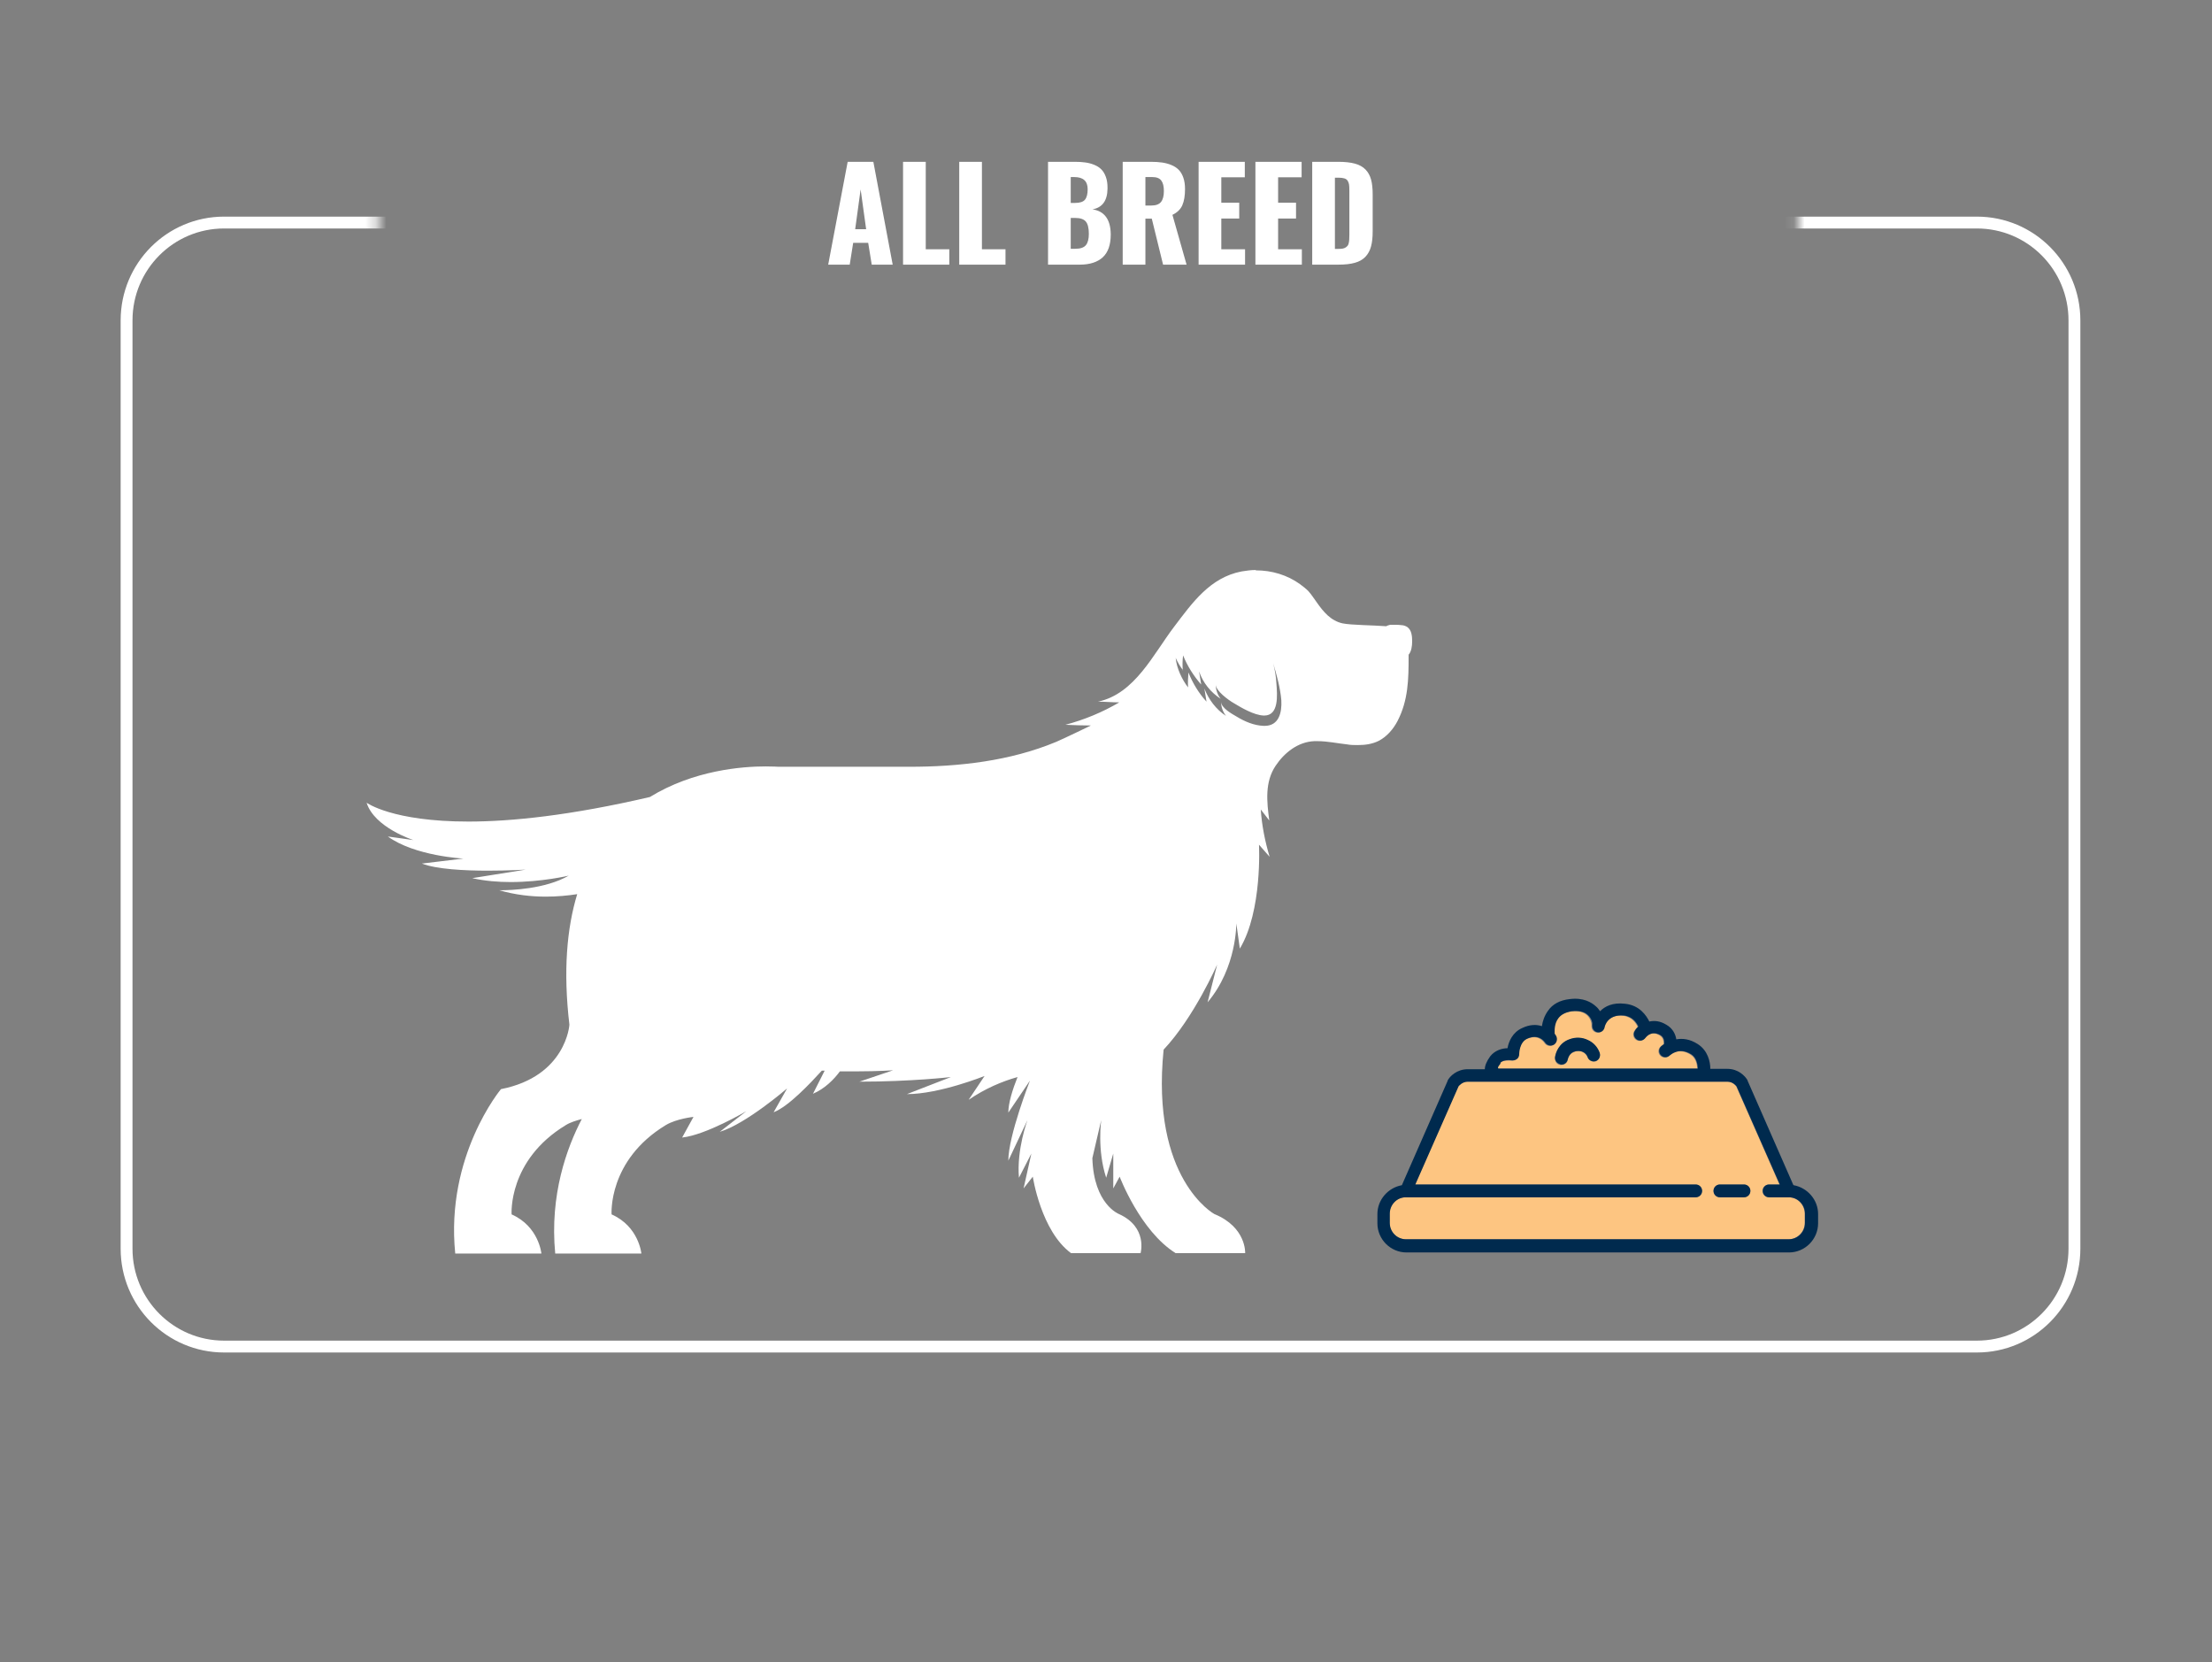
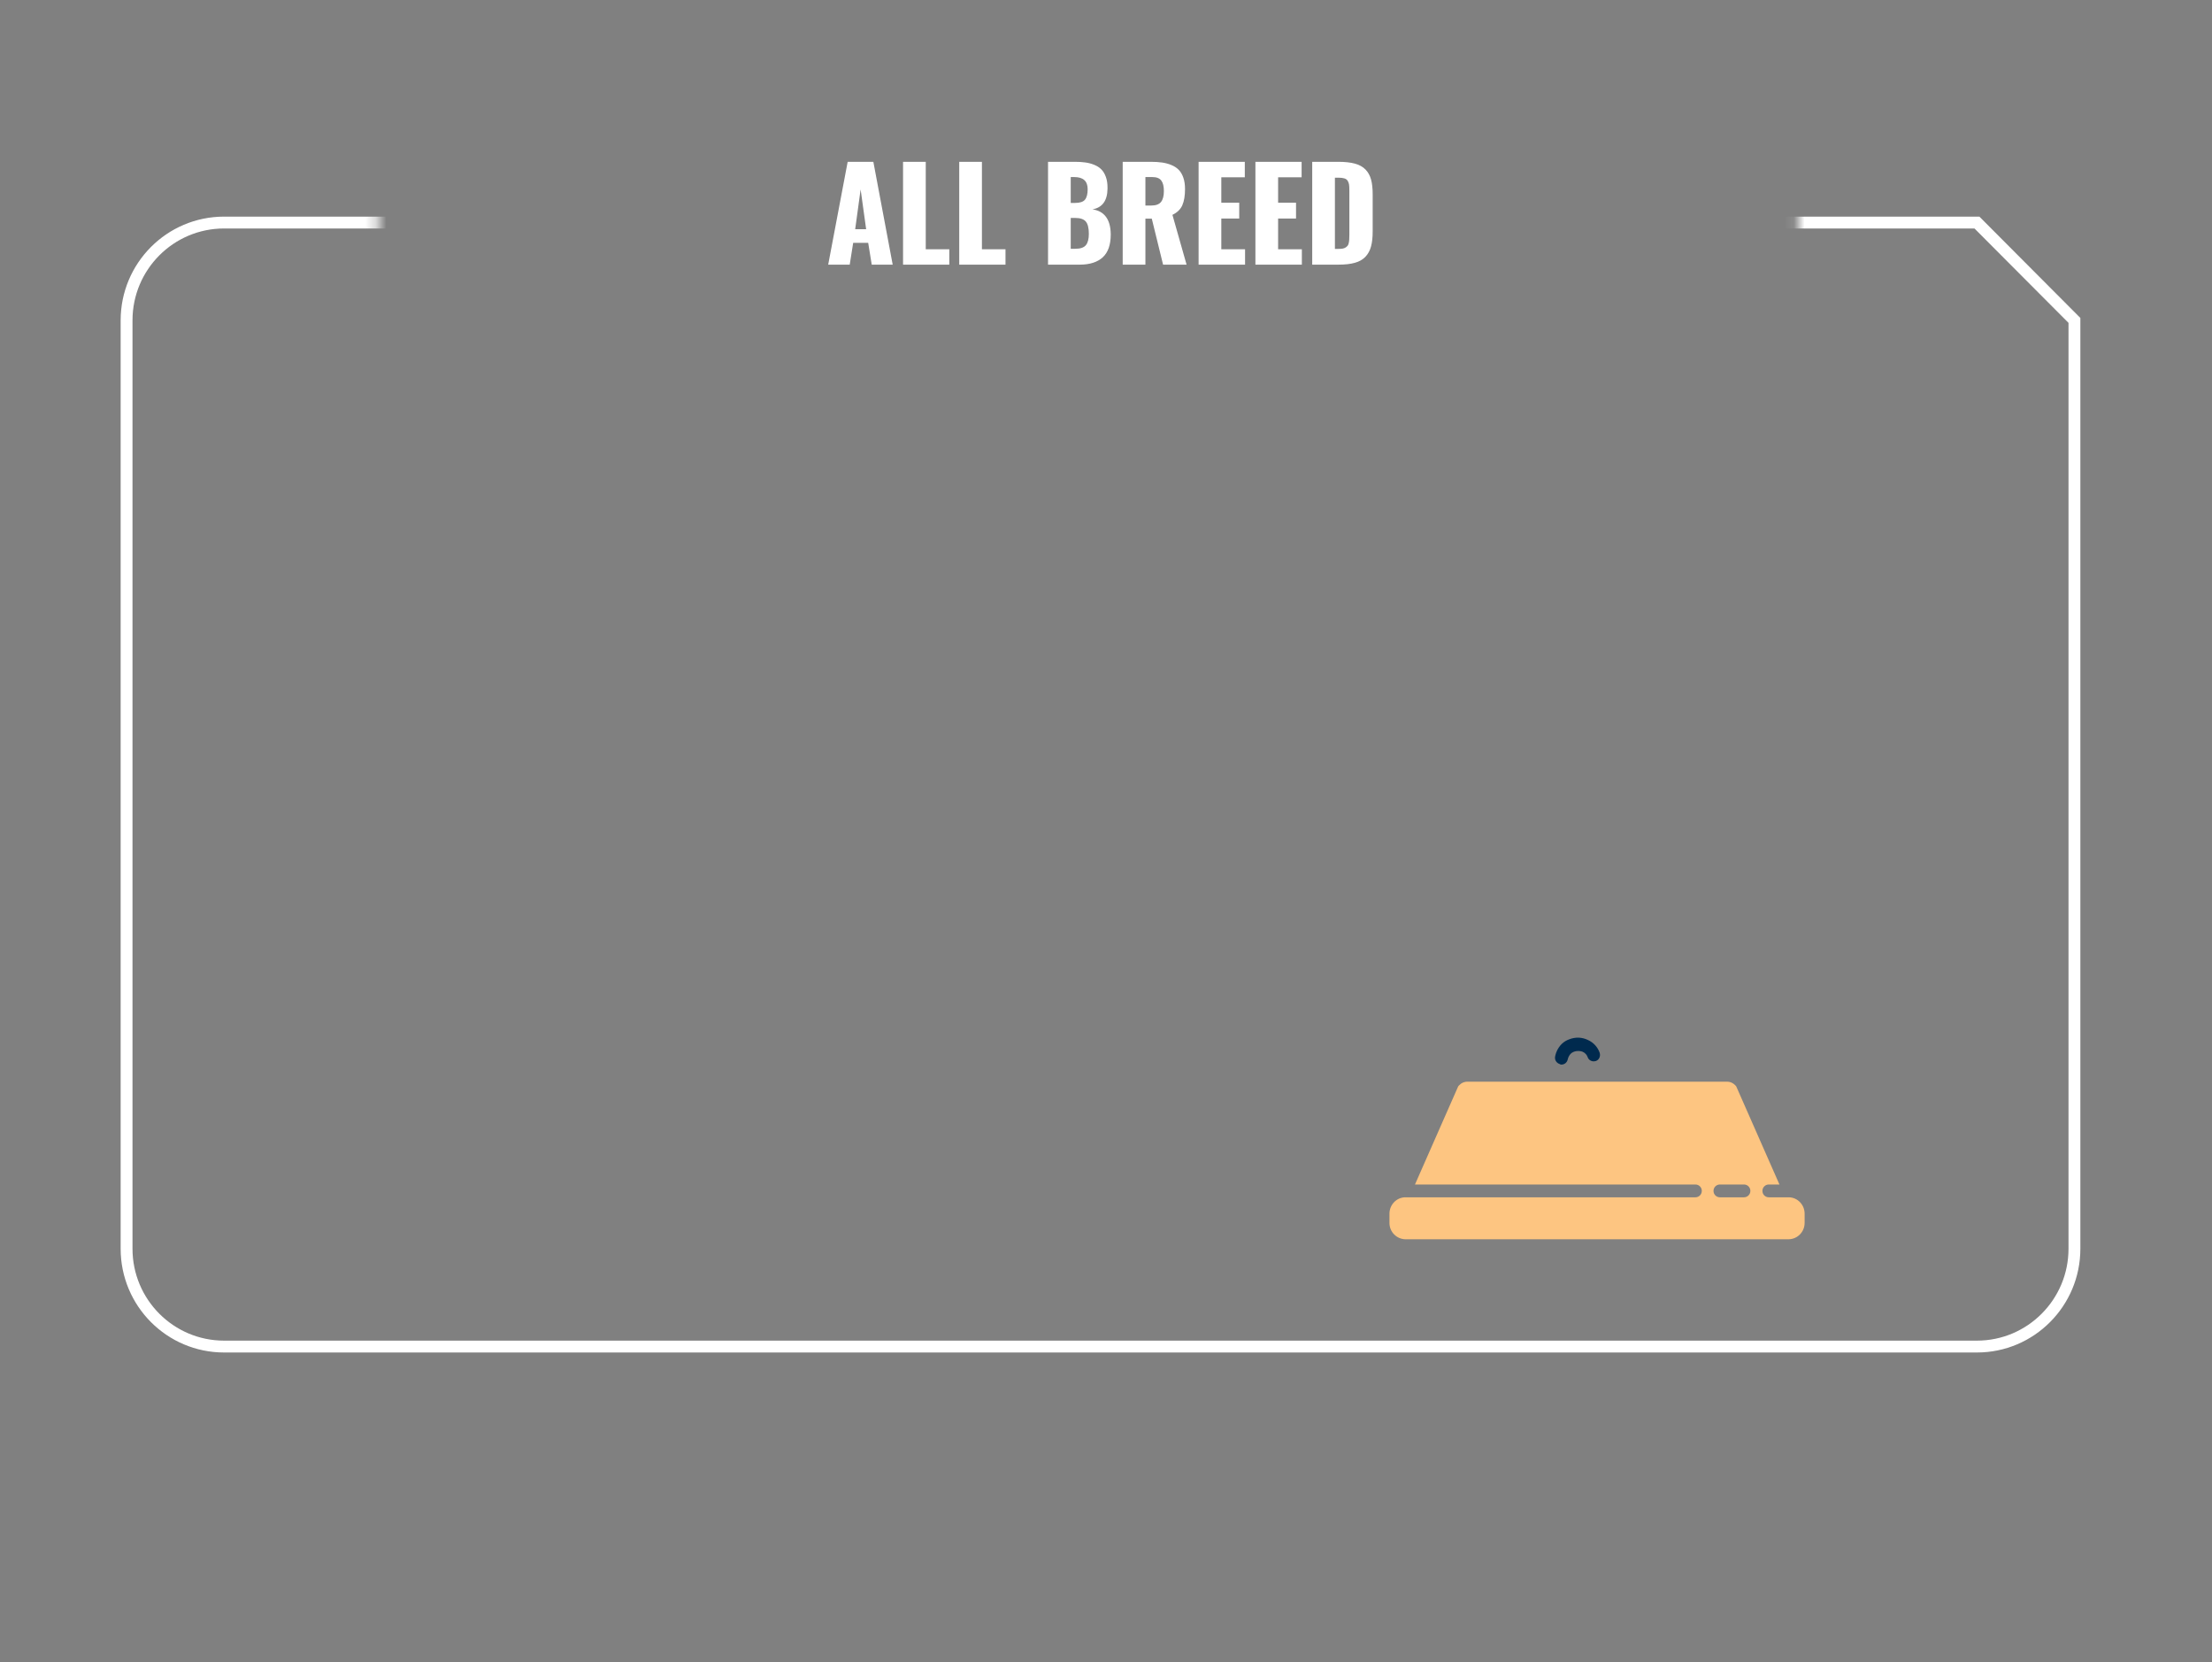
<svg xmlns="http://www.w3.org/2000/svg" width="209" height="157" viewBox="0 0 209 157" fill="none">
  <rect x="0" y="0" width="209" height="157" fill="#808080" stroke="none" />
  <g clip-path="url(#clip0_647_5337)">
    <path d="M80.801 21.654L81.838 21.654L81.316 17.893L80.801 21.654ZM78.252 25L80.092 15.285L82.518 15.285L84.346 25L82.365 25L82.031 22.938L80.613 22.938L80.285 25L78.252 25ZM85.324 25L85.324 15.285L87.469 15.285L87.469 23.547L89.695 23.547L89.695 25L85.324 25ZM90.633 25L90.633 15.285L92.777 15.285L92.777 23.547L95.004 23.547L95.004 25L90.633 25ZM101.168 19.17L101.578 19.17C102.039 19.17 102.352 19.066 102.516 18.859C102.684 18.652 102.768 18.324 102.768 17.875C102.768 17.109 102.348 16.727 101.508 16.727L101.168 16.727L101.168 19.17ZM101.168 23.5L101.619 23.5C102.084 23.5 102.41 23.387 102.598 23.16C102.785 22.934 102.879 22.576 102.879 22.088C102.879 21.541 102.783 21.154 102.592 20.928C102.4 20.701 102.066 20.588 101.59 20.588L101.168 20.588L101.168 23.5ZM99.023 25L99.023 15.285L101.555 15.285C101.918 15.285 102.24 15.305 102.521 15.344C102.807 15.379 103.088 15.451 103.365 15.56C103.646 15.67 103.877 15.816 104.057 16C104.24 16.18 104.387 16.426 104.496 16.738C104.598 17.027 104.646 17.363 104.643 17.746C104.643 17.773 104.643 17.801 104.643 17.828C104.627 18.961 104.152 19.611 103.219 19.779C103.777 19.854 104.203 20.088 104.496 20.482C104.789 20.877 104.939 21.422 104.947 22.117C104.947 22.141 104.947 22.162 104.947 22.182C104.943 23.131 104.695 23.836 104.203 24.297C103.695 24.766 102.965 25 102.012 25L99.023 25ZM108.223 19.416L108.773 19.416C109.211 19.416 109.52 19.303 109.699 19.076C109.879 18.85 109.969 18.508 109.969 18.051C109.969 17.602 109.887 17.27 109.723 17.055C109.562 16.836 109.283 16.727 108.885 16.727L108.223 16.727L108.223 19.416ZM106.078 25L106.078 15.285L108.727 15.285C109.137 15.285 109.5 15.309 109.816 15.355C110.133 15.402 110.43 15.484 110.707 15.602C110.984 15.719 111.213 15.873 111.393 16.064C111.572 16.256 111.713 16.502 111.814 16.803C111.916 17.104 111.967 17.455 111.967 17.857C111.967 18.494 111.881 19.006 111.709 19.393C111.537 19.779 111.227 20.08 110.777 20.295L112.113 25L109.893 25L108.826 20.652L108.223 20.652L108.223 25L106.078 25ZM113.25 25L113.25 15.285L117.615 15.285L117.615 16.75L115.395 16.75L115.395 19.152L117.088 19.152L117.088 20.646L115.395 20.646L115.395 23.547L117.639 23.547L117.639 25L113.25 25ZM118.617 25L118.617 15.285L122.982 15.285L122.982 16.75L120.762 16.75L120.762 19.152L122.455 19.152L122.455 20.646L120.762 20.646L120.762 23.547L123.006 23.547L123.006 25L118.617 25ZM123.984 25L123.984 15.285L126.428 15.285C127.064 15.285 127.592 15.342 128.01 15.455C128.432 15.568 128.768 15.754 129.018 16.012C129.268 16.27 129.443 16.586 129.545 16.961C129.646 17.332 129.697 17.799 129.697 18.361L129.697 21.865C129.697 22.432 129.645 22.906 129.539 23.289C129.437 23.668 129.262 23.99 129.012 24.256C128.766 24.518 128.434 24.707 128.016 24.824C127.602 24.941 127.082 25 126.457 25L123.984 25ZM126.129 23.512L126.457 23.512C126.621 23.512 126.76 23.502 126.873 23.482C126.99 23.459 127.086 23.42 127.16 23.365C127.238 23.311 127.299 23.254 127.342 23.195C127.389 23.133 127.422 23.045 127.441 22.932C127.465 22.814 127.479 22.705 127.482 22.604C127.49 22.498 127.494 22.357 127.494 22.182L127.494 18.004C127.494 17.758 127.484 17.568 127.465 17.436C127.445 17.303 127.4 17.182 127.33 17.072C127.26 16.963 127.154 16.889 127.014 16.85C126.877 16.807 126.689 16.785 126.451 16.785L126.129 16.785L126.129 23.512Z" fill="white" />
    <mask id="mask0_647_5337" style="mask-type:luminance" maskUnits="userSpaceOnUse" x="0" y="-10" width="209" height="157">
      <path d="M0 -10L-6.86269e-06 147L209 147L209 -10L0 -10ZM35.71 35.14L35.71 -1.395L169.907 -1.395L169.907 61.19L173.458 61.391L173.458 113.456L35.107 113.052L35.71 35.14Z" fill="white" />
    </mask>
    <g mask="url(#mask0_647_5337)">
-       <path d="M186.79 21.023L21.171 21.023C16.083 21.023 11.959 25.162 11.959 30.267L11.959 117.959C11.959 123.064 16.083 127.203 21.171 127.203L186.79 127.203C191.878 127.203 196.002 123.064 196.002 117.959L196.002 30.267C196.002 25.162 191.878 21.023 186.79 21.023Z" stroke="white" stroke-width="1.12" stroke-miterlimit="10" />
+       <path d="M186.79 21.023L21.171 21.023C16.083 21.023 11.959 25.162 11.959 30.267L11.959 117.959C11.959 123.064 16.083 127.203 21.171 127.203L186.79 127.203C191.878 127.203 196.002 123.064 196.002 117.959L196.002 30.267Z" stroke="white" stroke-width="1.12" stroke-miterlimit="10" />
    </g>
    <path d="M169.001 113.103L167.125 113.103C166.79 113.103 166.522 112.834 166.522 112.498C166.522 112.162 166.79 111.893 167.125 111.893L168.13 111.893L164.043 102.616C163.976 102.549 163.708 102.179 163.173 102.179L138.651 102.179C138.115 102.179 137.847 102.549 137.78 102.616L133.693 111.893L150.878 111.893L160.191 111.893C160.526 111.893 160.794 112.162 160.794 112.498C160.794 112.834 160.526 113.103 160.191 113.103L150.878 113.103L132.822 113.103C132.822 113.103 132.822 113.103 132.789 113.103C131.951 113.103 131.282 113.809 131.282 114.649L131.282 115.523C131.282 116.397 131.985 117.069 132.822 117.069L168.968 117.069C169.839 117.069 170.509 116.364 170.509 115.523L170.509 114.649C170.509 113.809 169.839 113.103 169.001 113.103ZM164.78 113.103L162.503 113.103C162.168 113.103 161.9 112.834 161.9 112.498C161.9 112.162 162.168 111.893 162.503 111.893L164.78 111.893C165.115 111.893 165.383 112.162 165.383 112.498C165.383 112.834 165.115 113.103 164.78 113.103Z" fill="#FDC581" />
-     <path d="M160.359 100.969C160.359 100.566 160.225 99.927 159.723 99.625C158.617 98.919 157.813 99.625 157.713 99.726C157.478 99.961 157.11 99.961 156.875 99.726C156.641 99.49 156.641 99.121 156.875 98.885C156.942 98.818 157.043 98.717 157.177 98.65C157.177 98.617 157.177 98.583 157.177 98.516C157.177 98.482 157.21 98.045 156.808 97.81C156.005 97.339 155.536 97.877 155.402 98.079C155.201 98.348 154.832 98.415 154.564 98.213C154.296 98.011 154.229 97.642 154.43 97.373C154.497 97.272 154.598 97.138 154.732 97.003C154.598 96.701 154.229 96.062 153.358 95.961C151.817 95.793 151.583 97.003 151.549 97.07C151.482 97.406 151.181 97.608 150.846 97.541C150.544 97.474 150.343 97.205 150.377 96.902C150.377 96.902 150.377 96.835 150.377 96.802C150.377 96.633 150.276 96.23 149.975 95.928C149.606 95.591 149.104 95.457 148.434 95.558C147.864 95.625 147.462 95.827 147.194 96.197C146.792 96.734 146.826 97.474 146.826 97.675C146.893 97.743 146.926 97.81 146.96 97.877C147.127 98.146 147.06 98.516 146.759 98.717C146.491 98.885 146.122 98.818 145.921 98.516C145.821 98.381 145.318 97.675 144.246 98.146C143.509 98.482 143.476 99.591 143.476 99.591C143.476 99.759 143.409 99.927 143.275 100.062C143.141 100.163 142.973 100.23 142.772 100.196C142.571 100.196 141.935 100.129 141.667 100.465C141.499 100.7 141.432 100.835 141.399 100.902C141.399 100.902 141.399 100.936 141.432 100.969L160.292 100.969L160.359 100.969ZM146.926 99.894C146.993 99.423 147.328 98.549 148.266 98.213C148.869 97.978 149.506 98.011 150.042 98.28C150.578 98.516 150.946 98.986 151.147 99.49C151.248 99.793 151.08 100.129 150.779 100.264C150.477 100.364 150.142 100.196 150.008 99.894C149.941 99.692 149.774 99.49 149.539 99.39C149.372 99.289 149.07 99.222 148.702 99.39C148.233 99.558 148.132 100.095 148.132 100.095C148.099 100.398 147.831 100.6 147.529 100.6C147.529 100.6 147.462 100.6 147.429 100.6C147.094 100.566 146.893 100.264 146.926 99.927L146.926 99.894Z" fill="#FDC581" />
-     <path d="M164.781 111.893L162.503 111.893C162.168 111.893 161.9 112.162 161.9 112.498C161.9 112.834 162.168 113.103 162.503 113.103L164.781 113.103C165.116 113.103 165.384 112.834 165.384 112.498C165.384 112.162 165.116 111.893 164.781 111.893Z" fill="#002A4E" />
-     <path d="M169.437 111.927L165.116 102.078C165.116 102.078 165.116 102.078 165.116 102.045C164.881 101.642 164.245 100.969 163.206 100.969L161.599 100.969C161.599 100.297 161.364 99.222 160.393 98.617C159.656 98.146 158.986 98.079 158.383 98.18C158.316 97.709 158.048 97.138 157.445 96.802C156.842 96.432 156.306 96.398 155.837 96.499C155.569 95.961 154.932 94.953 153.525 94.818C152.386 94.684 151.649 95.054 151.18 95.524C151.08 95.39 150.979 95.222 150.812 95.087C150.376 94.684 149.606 94.213 148.299 94.381C147.395 94.482 146.692 94.852 146.256 95.491C145.921 95.961 145.754 96.465 145.687 96.936C145.184 96.768 144.548 96.768 143.844 97.104C142.906 97.507 142.538 98.415 142.437 99.02C141.935 99.02 141.231 99.222 140.796 99.793C140.461 100.263 140.293 100.667 140.293 101.003L138.685 101.003C137.647 101.003 136.977 101.675 136.776 102.078C136.776 102.078 136.776 102.078 136.776 102.112L132.454 111.96C131.148 112.196 130.143 113.338 130.143 114.683L130.143 115.557C130.143 117.069 131.382 118.313 132.89 118.313L169.035 118.313C170.543 118.313 171.782 117.069 171.782 115.557L171.782 114.683C171.782 113.338 170.777 112.196 169.471 111.96L169.437 111.927ZM141.734 100.432C141.968 100.095 142.638 100.129 142.839 100.163C143.007 100.163 143.174 100.163 143.342 100.028C143.476 99.927 143.543 99.759 143.543 99.558C143.543 99.558 143.543 98.448 144.313 98.112C145.385 97.642 145.888 98.348 145.988 98.482C146.156 98.751 146.524 98.852 146.826 98.684C147.093 98.516 147.194 98.146 147.026 97.843C146.993 97.776 146.926 97.709 146.892 97.642C146.892 97.44 146.826 96.701 147.261 96.163C147.529 95.827 147.931 95.625 148.5 95.524C149.17 95.457 149.706 95.558 150.041 95.894C150.376 96.196 150.477 96.6 150.443 96.768C150.443 96.768 150.443 96.835 150.443 96.869C150.443 97.171 150.611 97.44 150.912 97.507C151.247 97.575 151.549 97.373 151.616 97.037C151.616 96.969 151.884 95.793 153.425 95.928C154.296 96.028 154.664 96.667 154.798 96.969C154.664 97.104 154.564 97.205 154.497 97.339C154.296 97.608 154.363 97.978 154.631 98.18C154.899 98.381 155.267 98.314 155.468 98.045C155.602 97.877 156.071 97.339 156.875 97.776C157.277 98.011 157.244 98.448 157.244 98.482C157.244 98.516 157.244 98.549 157.244 98.617C157.143 98.684 157.043 98.784 156.942 98.852C156.708 99.087 156.708 99.457 156.942 99.692C157.177 99.927 157.545 99.927 157.78 99.692C157.88 99.625 158.651 98.885 159.79 99.591C160.292 99.894 160.393 100.532 160.426 100.936L141.566 100.936C141.566 100.936 141.566 100.902 141.533 100.868C141.533 100.801 141.633 100.633 141.801 100.432L141.734 100.432ZM170.543 115.523C170.543 116.397 169.839 117.069 169.002 117.069L132.856 117.069C131.985 117.069 131.315 116.363 131.315 115.523L131.315 114.649C131.315 113.809 131.985 113.103 132.823 113.103C132.823 113.103 132.823 113.103 132.856 113.103L150.912 113.103L160.225 113.103C160.56 113.103 160.828 112.834 160.828 112.498C160.828 112.162 160.56 111.893 160.225 111.893L150.912 111.893L133.727 111.893L137.814 102.616C137.814 102.616 138.149 102.179 138.685 102.179L163.206 102.179C163.742 102.179 164.01 102.549 164.077 102.616L168.164 111.893L167.159 111.893C166.824 111.893 166.556 112.162 166.556 112.498C166.556 112.834 166.824 113.103 167.159 113.103L169.035 113.103C169.873 113.103 170.543 113.809 170.543 114.649L170.543 115.523Z" fill="#002A4E" />
    <path d="M147.428 100.566C147.428 100.566 147.495 100.566 147.529 100.566C147.83 100.566 148.065 100.364 148.132 100.062C148.132 100.062 148.232 99.524 148.701 99.356C149.07 99.222 149.371 99.289 149.539 99.356C149.773 99.457 149.941 99.659 150.008 99.86C150.108 100.163 150.443 100.331 150.778 100.23C151.08 100.129 151.247 99.793 151.147 99.457C150.979 98.953 150.577 98.482 150.041 98.247C149.505 97.978 148.869 97.944 148.266 98.18C147.328 98.516 146.993 99.39 146.926 99.86C146.892 100.196 147.127 100.465 147.428 100.532L147.428 100.566Z" fill="#002A4E" />
-     <path d="M118.687 53.88C120.161 53.88 121.635 54.316 122.841 55.19C123.109 55.392 123.377 55.594 123.612 55.829C123.913 56.165 124.148 56.535 124.416 56.905C125.052 57.812 125.755 58.652 126.861 58.888C127.698 59.056 129.708 59.056 130.981 59.157C131.082 59.089 131.216 59.056 131.35 59.022C131.484 59.022 131.651 59.022 131.819 59.022C132.02 59.022 132.221 59.022 132.422 59.056C132.589 59.056 132.79 59.123 132.958 59.224C133.393 59.526 133.427 60.131 133.427 60.602C133.427 61.005 133.36 61.543 133.092 61.846C133.092 61.913 133.092 61.98 133.092 62.047C133.092 64.165 133.058 66.148 132.053 68.097C131.651 68.87 131.048 69.576 130.278 69.98C129.675 70.282 129.005 70.383 128.301 70.383C127.966 70.383 127.598 70.383 127.263 70.316C126.325 70.215 125.421 70.013 124.483 70.013C124.382 70.013 124.282 70.013 124.181 70.013C122.64 70.08 121.367 71.089 120.53 72.332C119.491 73.879 119.692 75.727 119.927 77.508C119.659 77.172 119.391 76.803 119.123 76.467C119.223 77.979 119.525 79.492 119.96 80.937C119.625 80.567 119.29 80.164 118.955 79.794C118.955 79.794 119.29 86.046 117.146 89.609L116.811 87.222C116.811 87.222 116.878 91.39 114.098 94.684L115.002 91.121C115.002 91.121 112.825 96.096 109.944 99.154C108.705 111.389 114.734 114.683 114.734 114.683C117.783 115.927 117.649 118.38 117.649 118.38L111.083 118.38C107.733 116.296 105.79 111.154 105.79 111.154L105.187 112.263L105.187 108.969L104.517 111.255C103.646 108.599 104.048 105.81 104.048 105.81L103.211 109.406C103.345 113.776 105.723 114.683 105.723 114.683C108.47 115.927 107.767 118.38 107.767 118.38L101.201 118.38C98.353 116.296 97.583 111.154 97.583 111.154L96.712 112.263L97.449 108.969L96.276 111.255C96.042 108.599 97.08 105.81 97.08 105.81L95.271 109.641C95.271 107.288 97.315 102.079 97.315 102.079L95.271 105.104C95.271 104.196 95.673 102.919 96.142 101.743C94.702 102.146 93.094 102.818 91.52 103.894L93.027 101.642C93.027 101.642 88.773 103.356 85.691 103.356L89.845 101.743C89.845 101.743 86.126 102.179 81.202 102.179L84.384 101.104C84.384 101.104 82.977 101.205 81.034 101.205C80.498 101.205 79.962 101.205 79.359 101.205C78.79 101.978 77.919 102.852 76.814 103.322L77.919 101.138C77.919 101.138 77.718 101.138 77.651 101.138C76.579 102.314 74.502 104.532 73.095 105.07L74.368 102.818C74.368 102.818 70.482 106.179 68.003 106.919L70.516 104.969C70.516 104.969 66.697 107.221 64.452 107.457L65.524 105.507C65.524 105.507 63.916 105.675 62.911 106.28C57.418 109.608 57.786 114.717 57.786 114.717C60.365 115.859 60.6 118.414 60.6 118.414L52.46 118.414C51.924 112.868 53.565 108.398 54.972 105.709C54.47 105.843 53.9 106.011 53.465 106.28C47.971 109.608 48.339 114.717 48.339 114.717C50.919 115.859 51.153 118.414 51.153 118.414L43.013 118.414C42.075 109.171 47.334 102.885 47.334 102.885C53.498 101.675 53.8 96.802 53.8 96.802C53.197 91.693 53.565 87.659 54.537 84.466C53.666 84.601 52.661 84.701 51.555 84.701C50.182 84.701 48.674 84.533 47.167 84.096C47.167 84.096 47.234 84.096 47.368 84.096C48.205 84.096 51.522 83.996 53.733 82.718C53.733 82.718 51.22 83.323 48.239 83.323C47.066 83.323 45.794 83.222 44.621 82.954L49.679 82.147C49.679 82.147 48.071 82.248 46.095 82.248C43.884 82.248 41.238 82.113 39.864 81.576L43.783 81.105C43.783 81.105 39.194 80.87 36.648 79.021L39.06 79.357C39.06 79.357 35.375 78.181 34.638 75.828C34.638 75.828 37.05 77.609 44.252 77.609C48.306 77.609 53.9 77.038 61.404 75.29C65.558 72.736 70.181 72.4 72.325 72.4C73.095 72.4 73.531 72.433 73.531 72.433L85.925 72.433C90.582 72.433 95.439 71.895 99.794 70.08C100.363 69.845 103.077 68.534 103.077 68.534C102.273 68.534 101.469 68.501 100.665 68.467C102.44 67.996 104.149 67.291 105.757 66.35C105.087 66.35 104.417 66.282 103.747 66.282C107.231 65.543 108.973 61.778 110.949 59.19C112.657 56.938 114.332 54.552 117.314 53.98C117.749 53.913 118.185 53.846 118.62 53.846M111.786 63.324C111.518 62.988 111.284 62.585 111.083 62.148C111.183 63.156 111.686 64.198 112.255 64.938C112.222 64.467 112.255 63.997 112.289 63.526C112.691 64.534 113.26 65.476 113.997 66.282C113.93 65.879 113.863 65.442 113.796 65.039C114.198 66.081 114.902 67.022 115.84 67.627C115.538 67.257 115.371 66.753 115.371 66.282C115.371 66.887 116.443 67.459 116.845 67.694C117.615 68.165 118.486 68.534 119.391 68.568C119.391 68.568 119.458 68.568 119.491 68.568C120.831 68.568 121.133 67.324 121.066 66.148C120.965 64.971 120.63 63.761 120.295 62.652C120.463 63.291 120.563 63.896 120.597 64.534C120.697 65.711 120.831 67.593 119.458 67.593C119.458 67.593 119.424 67.593 119.391 67.593C118.486 67.559 117.28 66.854 116.51 66.383C116.108 66.148 114.868 65.274 114.868 64.669C114.868 65.139 115.036 65.644 115.337 66.013C114.399 65.408 113.662 64.501 113.294 63.425C113.361 63.829 113.428 64.266 113.495 64.669C112.791 63.862 112.188 62.921 111.786 61.913C111.719 62.383 111.719 62.854 111.753 63.324" fill="white" />
  </g>
  <defs>
    <clipPath id="clip0_647_5337">
      <rect width="157" height="209" fill="white" transform="translate(209) rotate(90)" />
    </clipPath>
  </defs>
</svg>